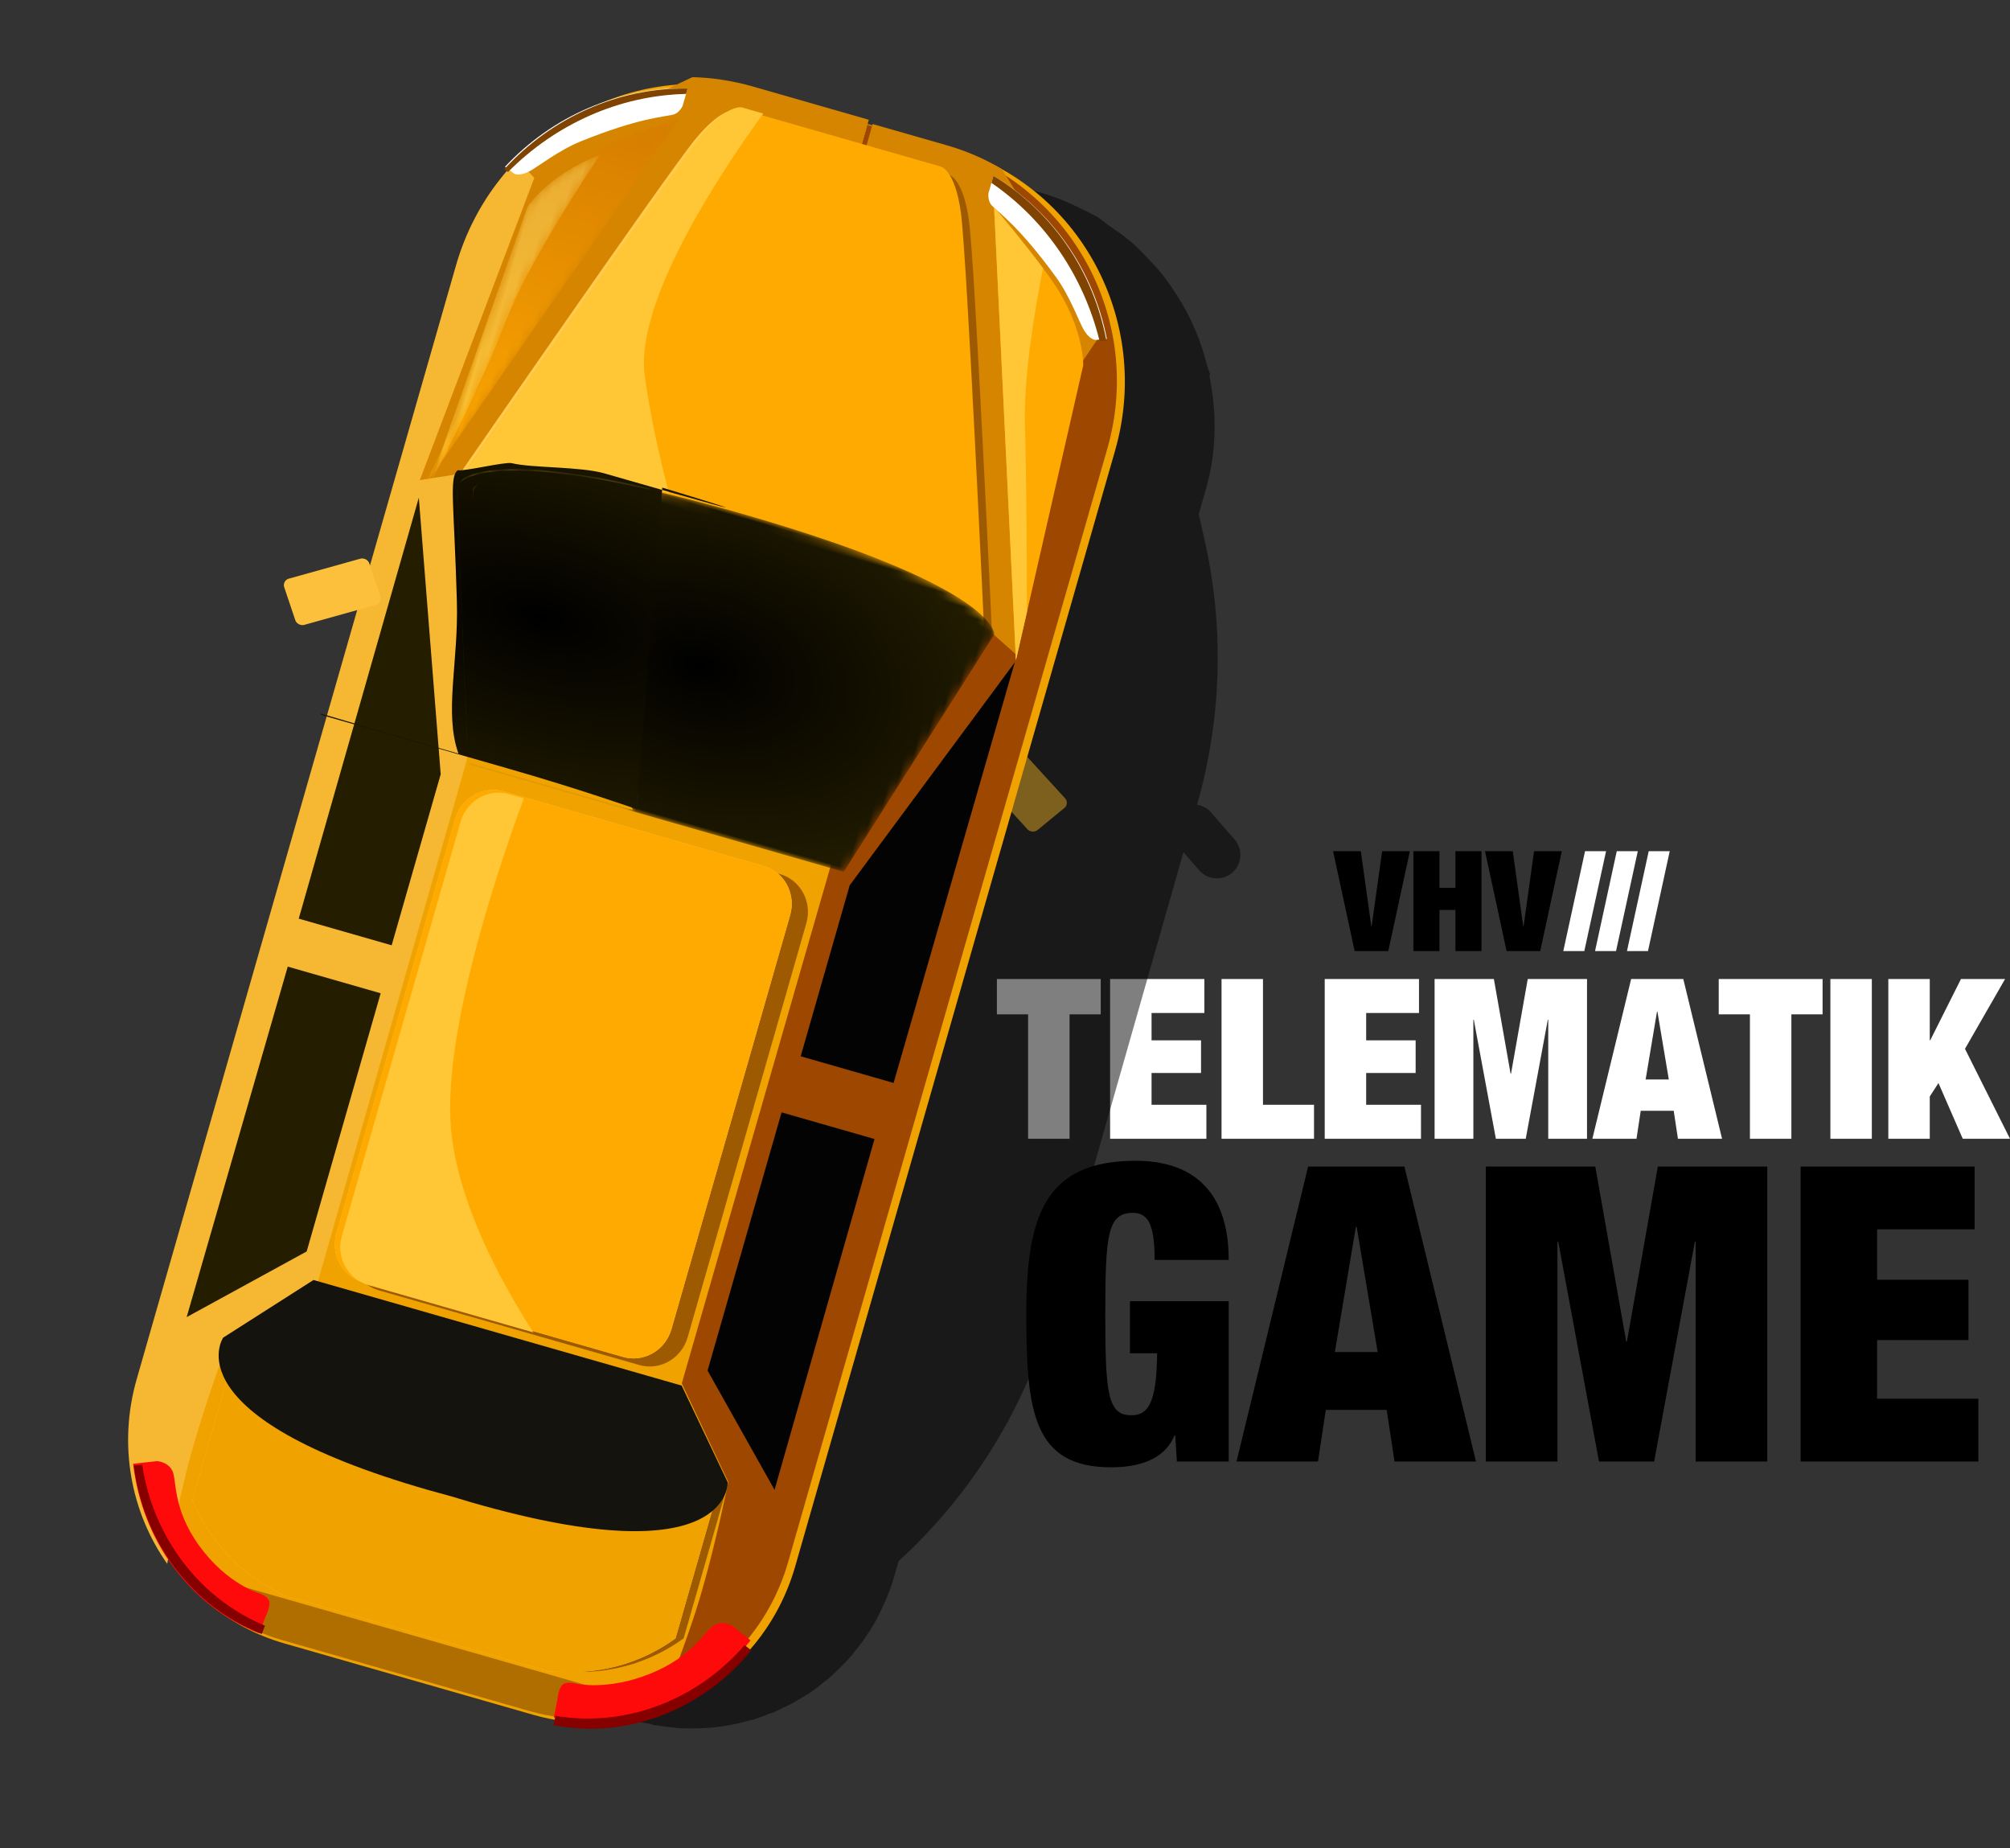
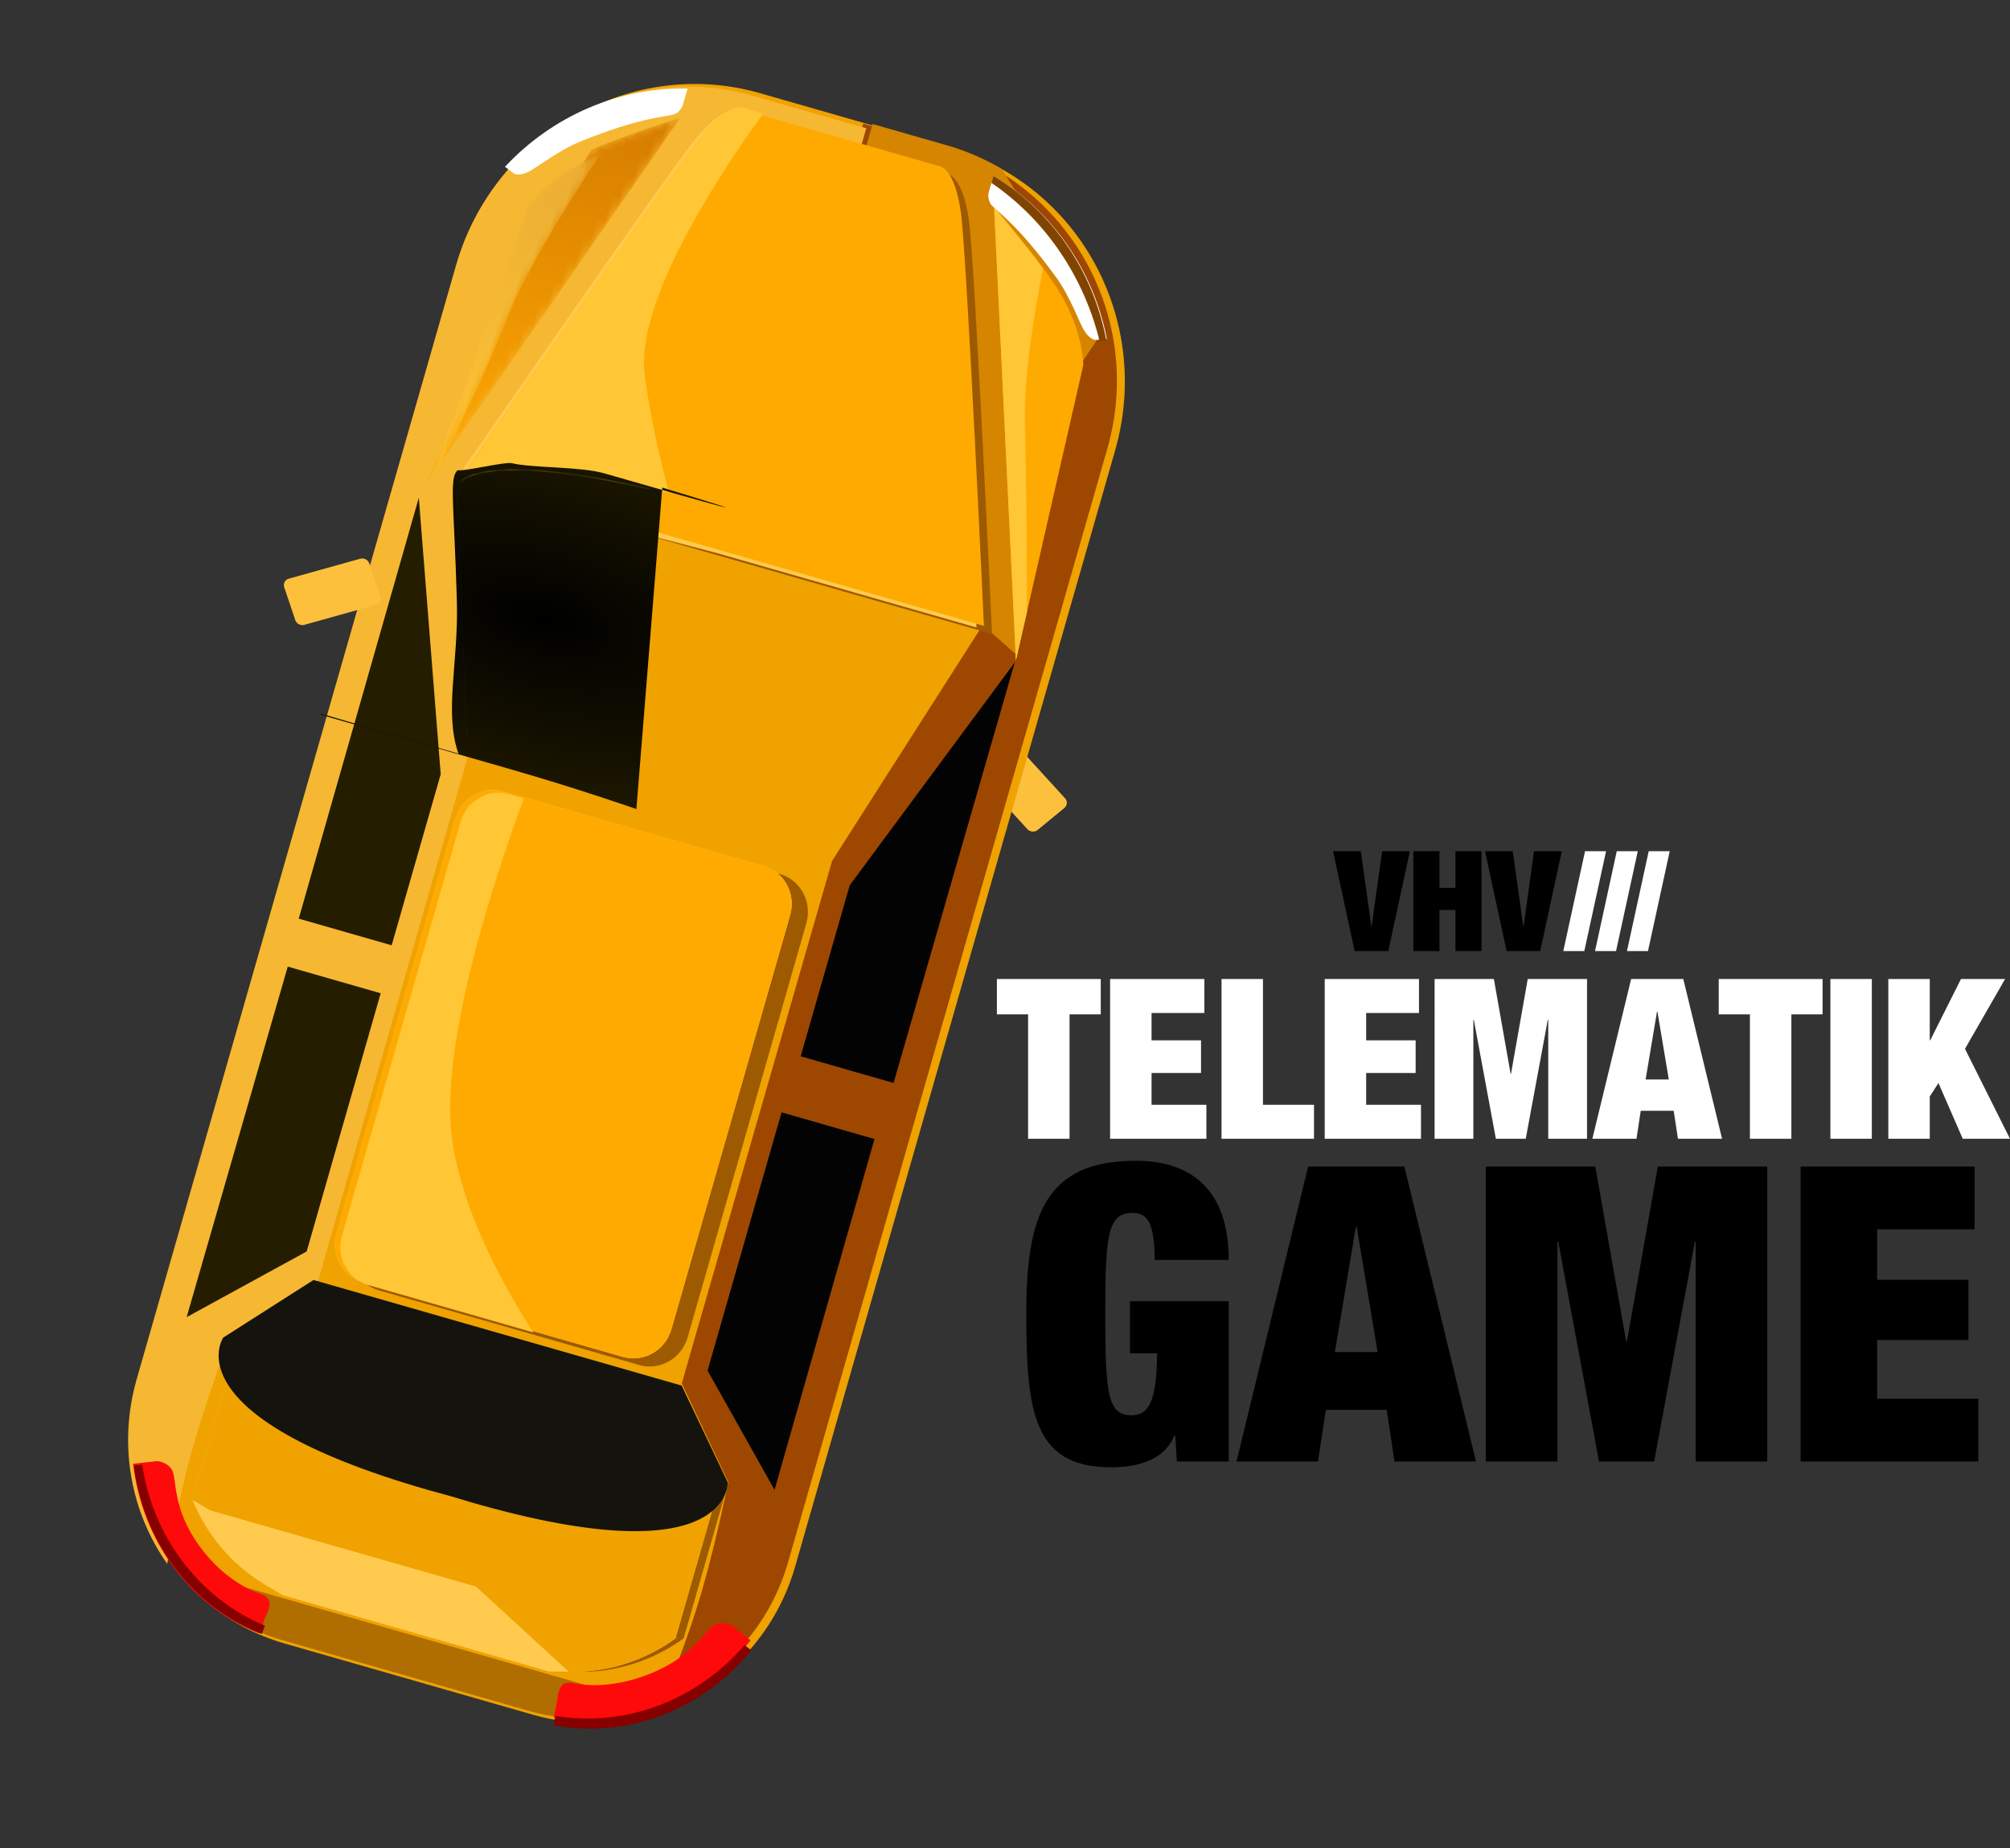
<svg xmlns="http://www.w3.org/2000/svg" xmlns:xlink="http://www.w3.org/1999/xlink" width="248px" height="228px" viewBox="0 0 248 228">
  <rect x="0" y="0" width="248" height="228" fill="#333333" stroke="none" />
  <defs>
    <path id="a" d="M0 53s2.658-14.071 3.319-22.753c.536-7.049 3.946-19.11 5.208-23.404l-.338.274C11.483 4.335 18 0 18 0L.167 52.501z" />
    <path id="d" d="M48.225 39H.045L0 38.847h21.096c-3.152-4.42-7.295-11.057-9.601-18.308C7.798 8.922 12.45 1.429 13.253.257c.77-.039 1.56-.073 2.385-.104C18.2.057 21.028.003 24.135 0 54.39.034 57.637 4.867 57.966 5.642a1 1 0 0 1 .034.107z" />
    <path id="h" d="M0 45 2.16 8.657s.32-1.124 1.343-2.775c.972-1.57 2.576-3.615 5.141-5.615L9 0C7.668 4.186 4.07 15.945 3.503 22.817 2.806 31.281 0 45 0 45" />
    <path id="k" d="M10 30h-.063L0 .004.06 0z" />
-     <path id="n" d="m2.613 3.443-.34-1.14s.05-.285.454-.745c-.13.39-.224.665-.274.81-.03.075-.04.12-.045.13v.004l.28.936z" />
    <path id="q" d="M2.363 2.905c.05-.145.144-.42.275-.81-.13.385-.225.655-.276.805z" />
    <path id="t" d="M0 6c.038-.124.11-.348.207-.668C1.27 4.006 5.601.925 23 0c-.004 0-.041.062-.117.174C2.74 1.27.283 5.274 0 6" />
    <linearGradient id="b" x1="49.998%" x2="49.998%" y1="96.793%" y2="-0.623%">
      <stop offset="0%" stop-color="#FFAA01" />
      <stop offset="100%" stop-color="#D57B00" />
    </linearGradient>
    <linearGradient id="i" x1="105.547%" x2="105.547%" y1="96.317%" y2="-15.542%">
      <stop offset="0%" stop-color="#FFC635" />
      <stop offset="100%" stop-color="#E6A834" />
    </linearGradient>
    <linearGradient id="l" x1="48.373%" x2="98.456%" y1="41.878%" y2="38.721%">
      <stop offset="0%" stop-color="#F6B732" />
      <stop offset="100%" stop-color="#F9CB67" />
    </linearGradient>
    <linearGradient id="o" x1="141.81%" x2="1283.55%" y1="422.58%" y2="395.9%">
      <stop offset="0%" stop-color="#FFCA4E" />
      <stop offset="100%" stop-color="#FFD97C" />
    </linearGradient>
    <linearGradient id="r" x1="140.01%" x2="1281.75%" y1="433.33%" y2="406.65%">
      <stop offset="0%" stop-color="#FFDC72" />
      <stop offset="100%" stop-color="#FFE696" />
    </linearGradient>
    <linearGradient id="u" x1="15.202%" x2="202.311%" y1="71.055%" y2="69.8%">
      <stop offset="0%" stop-color="#FFC635" />
      <stop offset="100%" stop-color="#FFD669" />
    </linearGradient>
    <radialGradient id="e" cx="41.613%" cy="50.002%" r="66.846%" fx="41.613%" fy="50.002%" gradientTransform="matrix(0 1 -1.036 0 .934 .084)">
      <stop offset="0%" />
      <stop offset="100%" stop-color="#231D00" />
    </radialGradient>
    <radialGradient id="g" cx="41.613%" cy="50.002%" r="66.846%" fx="41.613%" fy="50.002%" gradientTransform="matrix(0 1 -1.466 0 1.149 .084)">
      <stop offset="0%" />
      <stop offset="100%" stop-color="#231D00" />
    </radialGradient>
  </defs>
  <g fill="none" fill-rule="evenodd">
    <g fill-rule="nonzero">
      <path fill="#FFF" d="M126.85 140.474h5.114v-15.347h3.85v-4.361H123v4.361h3.85zm10.118 0h11.879v-4.195h-6.764v-3.92h6.104v-4.03h-6.104v-3.368h6.516v-4.195h-11.63zm13.749 0h11.41v-4.195h-6.296v-15.513h-5.114zm12.731 0h11.878v-4.195h-6.764v-3.92h6.104v-4.03h-6.104v-3.368h6.517v-4.195h-11.631zm13.556 0h4.784V125.79h.055l2.722 14.684h3.685l2.722-14.684h.055v14.684h4.784v-19.708h-7.314l-2.062 11.676h-.055l-2.062-11.676h-7.314zm19.467 0h5.445l.522-3.45h4.07l.522 3.45h5.444l-4.784-19.708h-6.434zm9.432-7.314h-2.86l1.402-8.364h.055zm10.008 7.314h5.115v-15.347h3.85v-4.361h-12.814v4.361h3.85zm9.927 0h5.114v-19.708h-5.114zm7.149 0h5.114v-5.217l1.073-1.656 2.997 6.873H248l-5.554-11.096 4.95-8.612h-5.445l-3.795 7.563h-.055v-7.563h-5.114z" />
      <path fill="#000" d="M139.419 166.935h3.35c-.05 6.37-1.218 7.644-3.198 7.644-2.894 0-3.198-2.65-3.198-12.485s.304-12.485 3.401-12.485c1.117 0 1.828.56 2.183 1.58.355.968.507 2.395.507 4.23h9.138c0-8.817-4.772-12.231-11.473-12.231-11.168 0-13.503 6.727-13.503 18.906 0 12.026.863 18.906 10.458 18.906 3.198 0 6.548-.815 7.817-3.924h.102l.203 3.21h6.396v-19.772h-12.183zm13.147 13.352h10.051l.965-6.37h7.513l.964 6.37h10.052l-8.833-36.386h-11.879zm17.412-13.505h-5.28l2.59-15.44h.101zm13.351 13.505h8.833v-27.11h.101l5.026 27.11h6.802l5.025-27.11h.102v27.11h8.833V143.9h-13.503l-3.807 21.556h-.102l-3.807-21.556h-13.503zm38.834 0h21.93v-7.746h-12.488v-7.237h11.269v-7.44h-11.27v-6.217h12.031v-7.746h-21.472zM164.479 105h3.423l1.297 9.284h.035l1.297-9.284h3.423l-2.663 12.32h-4.15zm9.909 0h3.217v4.522h1.97V105h3.217v12.32h-3.216v-5.072h-1.971v5.073h-3.217zm8.837 0h3.422l1.298 9.284h.035l1.297-9.284h3.423l-2.663 12.32h-4.15z" />
      <path fill="#FFF" d="M192.884 117.32h2.593l2.684-12.319h-2.594zm3.916.003 2.592-.003 2.684-12.319h-2.595zm3.94-.003h2.593l2.683-12.319h-2.593z" />
    </g>
    <path fill="#FDC03C" d="m120.674 94.331 3.299-2.713c.368-.301.942-.254 1.273.107l6.15 6.733a.83.83 0 0 1-.07 1.211l-3.298 2.71c-.37.305-.943.257-1.274-.104l-6.149-6.736a.827.827 0 0 1 .07-1.208" />
-     <path fill="#000" d="m78.263 212.245-3.983-1.143c10.07-1.239 18.93-8.23 22.072-18.477l.002-.007a.2.2 0 0 1 .015-.039l.002-.007.01-.036.004-.011.04-.138.003-.014.009-.03.005-.018.007-.025.005-.018.009-.029.005-.018a.1.1 0 0 1 .012-.028l.004-.015.012-.043L135.87 54.84c3.442-12.004-.904-24.402-10.045-31.817l2.638.756c1.759.505 3.403 1.204 4.986 1.991.339.164.673.327 1.004.504l.855.433c.549.322.989.762 1.513 1.116.978.662 1.936 1.325 2.819 2.088.649.562 1.229 1.172 1.82 1.785.803.822 1.569 1.661 2.268 2.568.513.669.97 1.361 1.424 2.072a28 28 0 0 1 1.692 2.987c.367.749.695 1.498.995 2.274.42 1.086.76 2.191 1.053 3.323.121.47.34.901.436 1.376l-.128.006c.936 4.525.95 9.294-.41 14.035l-.886 3.088.73 3.23a65.8 65.8 0 0 1-.936 32.614q.182.034.358.083c.501.144.972.409 1.339.831l2.94 3.381a2.9 2.9 0 0 1-.287 4.084 2.9 2.9 0 0 1-2.709.588 2.9 2.9 0 0 1-1.387-.88l-1.934-2.226-16.207 56.847a65.9 65.9 0 0 1-18.94 30.598l-.562 1.96c-.448 1.563-1.064 3.026-1.764 4.425l-.333.681a26 26 0 0 1-2.408 3.664l-.562.686-.036.045.026.019-.292.304a26 26 0 0 1-1.595 1.653l-.665.645-.463.409-.54.414c-.455.367-.909.743-1.39 1.08l-.101.077c-.6.416-1.231.78-1.866 1.144l-.496.3-.35.183-.919.43c-.487.233-.964.485-1.467.686l.025-.06c-.453.184-.901.374-1.367.53l-.58.199.026.007-.001.004-1.056.254c-.63.168-1.259.33-1.903.45-.417.081-.83.151-1.252.21l-.896.108a27 27 0 0 1-3.133.118c-.415-.005-.823.003-1.24-.026l-.807-.09a25 25 0 0 1-1.634-.214l-.787-.096.01-.064c-.74-.145-1.488-.254-2.229-.466" opacity="0.5" />
    <path fill="#EFA200" d="m98.119 193.212 39.466-137.637c4.613-16.085-4.45-32.795-20.241-37.323L93.78 11.495c-15.79-4.528-32.328 4.842-36.94 20.926L17.372 170.06c-4.036 14.075 3.894 28.703 17.716 32.667l30.694 8.8c13.819 3.963 28.3-4.239 32.336-18.314" />
    <path fill="#9E4700" d="m97.24 192.697 39.388-137.361c4.602-16.052-4.657-32.79-20.68-37.385l-9.437-2.706-1.336 4.66 9.791 2.807 6.085 54.707-18.381 28.775-18.549 64.455 5.736 12.153s-1.364 6.86-3.229 13.366c-1.856 6.472-4.899 13.71-4.927 13.78 7.29-2.948 13.202-9.1 15.539-17.251" />
    <path fill="#F6B732" d="m28.113 165.567 11.071-7.334 18.424-64.49-.083-34.07 33.6-43.328 14.423 4.136 1.336-4.66-14.078-4.036c-15.585-4.47-31.949 4.922-36.551 20.974l-39.388 137.36c-2.337 8.152-.692 16.472 3.764 22.788.014-.074 1.294-7.819 3.15-14.29 1.865-6.506 4.332-13.05 4.332-13.05" />
-     <path fill="#D68500" d="M63.818 19.712 85.431 9.516c2.475.067 4.983.445 7.472 1.159l14.296 4.1-1.335 4.655-48.722 38.948-5.341.848 14.122-37.283z" />
    <path fill="#241D00" d="m23.03 162.475 12.474-43.237 11.465 3.288-9.132 31.849zM51.675 61.392 36.86 113.32l11.465 3.288 6.05-21.097z" />
    <path fill="#B06D00" d="m23.832 193.966-.29 1.01c2.95 3.455 6.768 6.049 11.263 7.338l30.603 8.775c5.086 1.458 10.324 1.042 15.137-.857l.001-.004z" />
    <g transform="rotate(16 -.635 241.903)">
      <mask id="c" fill="#fff">
        <use xlink:href="#a" />
      </mask>
      <path fill="url(#b)" d="M0 53s2.658-14.071 3.319-22.753c.536-7.049 3.946-19.11 5.208-23.404l-.338.274C11.483 4.335 18 0 18 0L.167 52.501z" mask="url(#c)" />
    </g>
    <path fill="#FFF" d="M71.641 17.442c7.182-2.903 10.234-3.011 11.392-3.298.824-.204 1.195-1.093 1.195-1.093l.609-2.123c-8.543-.184-16.726 3.42-22.532 9.648l1.025.77s.52.534 2.006-.222c.864-.438 3.592-2.583 6.305-3.682" />
-     <path fill="#804400" d="m84.648 11.586.189-.658c-8.555-.143-16.77 3.569-22.616 9.942l.46.35c5.868-5.918 13.724-9.45 21.967-9.634" />
    <path fill="#FF0A0A" d="m31.985 201.489.73-1.958s.568-1.046.528-1.844c-.037-.793-1.328-1.163-1.328-1.163s-3.952-1.169-7.335-5.843c-3.382-4.677-2.728-8.229-3.347-9.32-.615-1.087-1.872-1.12-1.872-1.12l-2.935.324c1.094 9.369 6.89 17.536 15.56 20.924" />
    <path fill="#870000" d="M32.689 200.536c-8.233-3.431-13.82-11.07-15.146-19.853l-1.038.104c1.158 9.267 7.047 17.374 15.8 20.773z" />
    <path fill="#FDC03C" d="m46.93 73.56-1.36-4.05c-.151-.45-.664-.715-1.136-.584l-8.782 2.45a.83.83 0 0 0-.583 1.065l1.36 4.046c.152.454.664.718 1.136.587l8.784-2.454a.827.827 0 0 0 .582-1.06" />
    <path fill="#030303" d="m95.566 183.782 12.333-43.277-11.465-3.287-9.132 31.85zM125.21 81.7l-14.955 51.888L98.79 130.3l6.05-21.097z" />
    <path fill="#D68500" d="m136.092 40.827-12.487-19.974a28.6 28.6 0 0 0-6.768-2.925l-9.166-2.628-1.335 4.655 15.031 57.23 3.961 3.515 8.192-36.051z" />
    <path fill="#FFAA01" d="m125.347 81.454-2.694-55.908s5.07 5.964 7.469 9.546c3.629 5.423 3.533 9.965 3.533 9.965z" />
    <path fill="#FFF" d="M130.312 34.208c-4.552-6.267-7.08-7.976-7.913-8.834-.591-.61-.435-1.56-.435-1.56l.609-2.123c7.343 4.371 12.373 11.763 13.996 20.123l-1.277.11s-.724.177-1.584-1.252c-.5-.83-1.677-4.095-3.396-6.464" />
    <path fill="#804400" d="m135.676 42.093.834-.074c-1.594-8.46-6.602-15.928-13.937-20.328l-.248.866c6.697 4.587 11.407 11.596 13.351 19.536" />
    <path fill="#FF0A0A" d="m68.329 211.853.419-2.047s.073-1.189.529-1.844c.451-.653 1.742-.283 1.742-.283s3.922.933 9.264-1.242c5.345-2.171 6.725-5.36 7.827-5.957 1.102-.594 2.182.043 2.182.043l2.32 1.83c-5.896 7.365-15.138 11.22-24.283 9.5" />
    <path fill="#870000" d="m68.528 211.657-.236 1.165c9.22 1.754 18.506-2.002 24.4-9.247l-.824-.638c-5.795 6.702-14.56 10.19-23.34 8.72" />
    <path fill="#9E5A00" d="M119.559 27.238c-.74-5.41-2.53-5.705-2.53-5.705l-24.45-7.01s-1.674-.7-5.169 3.497c-3.495 4.2-29.417 41.72-29.417 41.72l64.405 18.467s-2.1-45.555-2.84-50.969" />
    <path fill="#FFCA4E" d="M117.782 26.304c-.722-5.427-2.506-5.72-2.506-5.72l-24.307-6.97s-1.665-.696-5.153 3.524c-3.491 4.215-29.96 42.582-29.96 42.582l32.608 8.505 32.02 9.182s-1.979-45.68-2.702-51.103" />
    <path fill="#FFAA01" d="M118.559 26.238c-.74-5.409-2.53-5.705-2.53-5.705l-24.45-7.01s-1.675-.698-5.169 3.497c-3.495 4.198-29.417 41.72-29.417 41.72l64.405 18.467s-2.1-45.556-2.84-50.969" />
    <path fill="#E6AE34" d="M91.136 13.501c.386-.079.617-.034.697-.01q.024.005.03.012-.006-.007-.03-.013c-.08-.023-.31-.068-.697.011" />
    <path fill="#FFDC72" d="M59.064 59.355c3.304-4.978 25.34-38.108 28.508-42.09 2.167-2.722 3.602-3.451 4.364-3.62-.762.169-2.197.898-4.364 3.62-3.168 3.982-25.2 37.11-28.508 42.09" />
    <path fill="#FFC635" d="M57.18 58.528c3.394-4.934 26-37.757 29.261-41.695 2.232-2.692 3.726-3.4 4.522-3.557.365-.072.584-.03.66-.007q.022.006.027.011l2.524.724C88.716 21.537 78.292 37.313 79.559 46.4c.72 5.135 1.872 10.217 2.977 14.4a190 190 0 0 0-2.31-.556c.1-.078.153-.122.156-.12-16.92-3.976-21.85-2.467-23.202-1.596" />
    <g transform="rotate(16 -167.692 272.076)">
      <mask id="f" fill="#fff">
        <use xlink:href="#d" />
      </mask>
-       <path fill="url(#e)" d="M24.135 39H.045L0 38.847h21.096c-3.152-4.42-7.295-11.057-9.601-18.308C7.798 8.922 12.45 1.429 13.253.257c.77-.039 1.56-.073 2.385-.104C18.2.057 21.028.003 24.135 0 54.39.034 57.637 4.867 57.966 5.642a1 1 0 0 1 .034.107L48.225 39z" mask="url(#f)" />
    </g>
    <path fill="url(#g)" d="M23.94 38.554H.045L0 38.4c.896 0 8.835.078 17.688.078-3.127-4.392-3.08-10.805-5.368-18.013C8.653 8.92 7.167 6.062 7.962 4.896c.765-.038 5.344-2.645 6.161-2.676C16.665 2.125 22.355.284 25.437.28 55.447.315 32.818 0 32.818 0l7.859 39s-7.3-.446-16.737-.446" transform="rotate(16 -156.73 204.038)" />
    <path fill="#9E5A00" d="M71.203 206.239c4.676.104 9.288-1.344 13.145-4.134l5.172-18.037-59.598-17.09-5.172 18.038c1.796 4.41 4.936 8.081 8.957 10.471l2.164 1.285 32.816 9.41z" />
    <path fill="#FFCA4E" d="M70.202 206.238c4.674.104 9.285-1.344 13.146-4.133l5.172-18.037-59.598-17.09-5.172 18.038c1.796 4.41 4.935 8.08 8.958 10.471l2.16 1.285 32.82 9.41z" />
-     <path fill="#EFA200" d="M70.202 206.238c4.674.104 9.285-1.344 13.146-4.133l5.172-18.037-59.598-17.09-5.172 18.038c1.796 4.41 4.935 8.08 8.958 10.471l2.16 1.285 32.82 9.41z" />
+     <path fill="#EFA200" d="M70.202 206.238c4.674.104 9.285-1.344 13.146-4.133l5.172-18.037-59.598-17.09-5.172 18.038l2.16 1.285 32.82 9.41z" />
    <path fill="#14130E" d="M58.334 185.376c31.921 9.153 31.455-2.521 31.455-2.521l-5.682-11.935-45.426-13.026-11.143 7.11s-6.582 9.654 25.336 18.806q1.403.401 2.738.754 1.32.408 2.722.812" />
    <path fill="#9E5A00" d="m96.237 107.824-32.109-9.207c-2.549-.731-5.22.798-5.972 3.417l-14.647 51.08c-.75 2.619.705 5.331 3.254 6.062l32.108 9.207c2.546.73 5.221-.798 5.973-3.417l14.646-51.08c.751-2.619-.708-5.332-3.253-6.062" />
    <path fill="#FFCA4E" d="m94.237 106.824-32.109-9.207c-2.549-.731-5.22.798-5.972 3.417l-14.647 51.08c-.75 2.619.705 5.331 3.254 6.062l32.109 9.207c2.549.731 5.22-.798 5.972-3.417l14.647-51.08c.75-2.619-.705-5.331-3.254-6.062" />
    <path fill="#FFAA01" d="m94.237 106.824-32.109-9.207c-2.549-.731-5.22.798-5.972 3.417l-14.647 51.08c-.75 2.619.705 5.331 3.254 6.062l32.109 9.207c2.545.73 5.22-.798 5.972-3.417l14.647-51.08c.75-2.619-.709-5.332-3.254-6.062" />
    <path fill="#FFC635" d="m65.814 164.363-20.347-5.834a3 3 0 0 1-.165-.051l-.043-.013a6 6 0 0 1-.424-.164c-.003-.001-.002-.005-.006-.006a5 5 0 0 1-.425-.216h-.003a7 7 0 0 1-.28-.175h-.003c-1.702-1.15-2.545-3.33-1.938-5.447l14.647-51.08a4.96 4.96 0 0 1 2.703-3.158 4.76 4.76 0 0 1 3.303-.25l1.802.517c-2.297 6.18-9.765 27.36-9.043 39.945.54 9.307 6.125 19.57 10.222 25.932" />
    <path fill="#FACF5C" d="m52.545 61.812 12.021-35.213s.582-1.029 1.889-2.41c-1.307 1.381-1.889 2.41-1.889 2.41z" />
    <path fill="#E6AE34" d="M66.27 24.195c1.371-1.352 3.473-3.023 6.46-4.39-2.987 1.367-5.089 3.038-6.46 4.39" />
    <g transform="rotate(16 -26.48 240.903)">
      <mask id="j" fill="#fff">
        <use xlink:href="#h" />
      </mask>
      <path fill="url(#i)" d="M0 45 2.16 8.657s.32-1.124 1.343-2.775c.972-1.57 2.576-3.615 5.141-5.615L9 0C7.668 4.186 4.07 15.945 3.503 22.817 2.806 31.281 0 45 0 45" mask="url(#j)" />
    </g>
    <path fill="#FFC635" d="m125.347 81.454-2.694-55.908c.043.048 3.5 4.123 6.045 7.55-1.056 5.3-2.409 13.373-2.237 19.302.175 5.97.233 16.202.253 23.077z" />
    <g transform="rotate(16 -186.019 230.5)">
      <mask id="m" fill="#fff">
        <use xlink:href="#k" />
      </mask>
      <path fill="url(#l)" d="M10 30h-.063L0 .004.06 0z" mask="url(#m)" />
    </g>
    <g transform="rotate(16 -175.846 230.73)">
      <mask id="p" fill="#fff">
        <use xlink:href="#n" />
      </mask>
      <path fill="url(#o)" d="m2.613 3.443-.34-1.14s.05-.285.454-.745c-.13.39-.224.665-.274.81-.03.075-.04.12-.045.13v.004l.28.936z" mask="url(#p)" />
    </g>
    <g transform="rotate(16 -172.288 230.23)">
      <mask id="s" fill="#fff">
        <use xlink:href="#q" />
      </mask>
      <path fill="url(#r)" d="M2.363 2.905c.05-.145.144-.42.275-.81-.13.385-.225.655-.276.805z" mask="url(#s)" />
    </g>
    <g transform="rotate(16 -162.788 234.288)">
      <mask id="v" fill="#fff">
        <use xlink:href="#t" />
      </mask>
      <path fill="url(#u)" d="M0 6c.038-.124.11-.348.207-.668C1.27 4.006 5.601.925 23 0c-.004 0-.041.062-.117.174C2.74 1.27.283 5.274 0 6" mask="url(#v)" />
    </g>
  </g>
</svg>